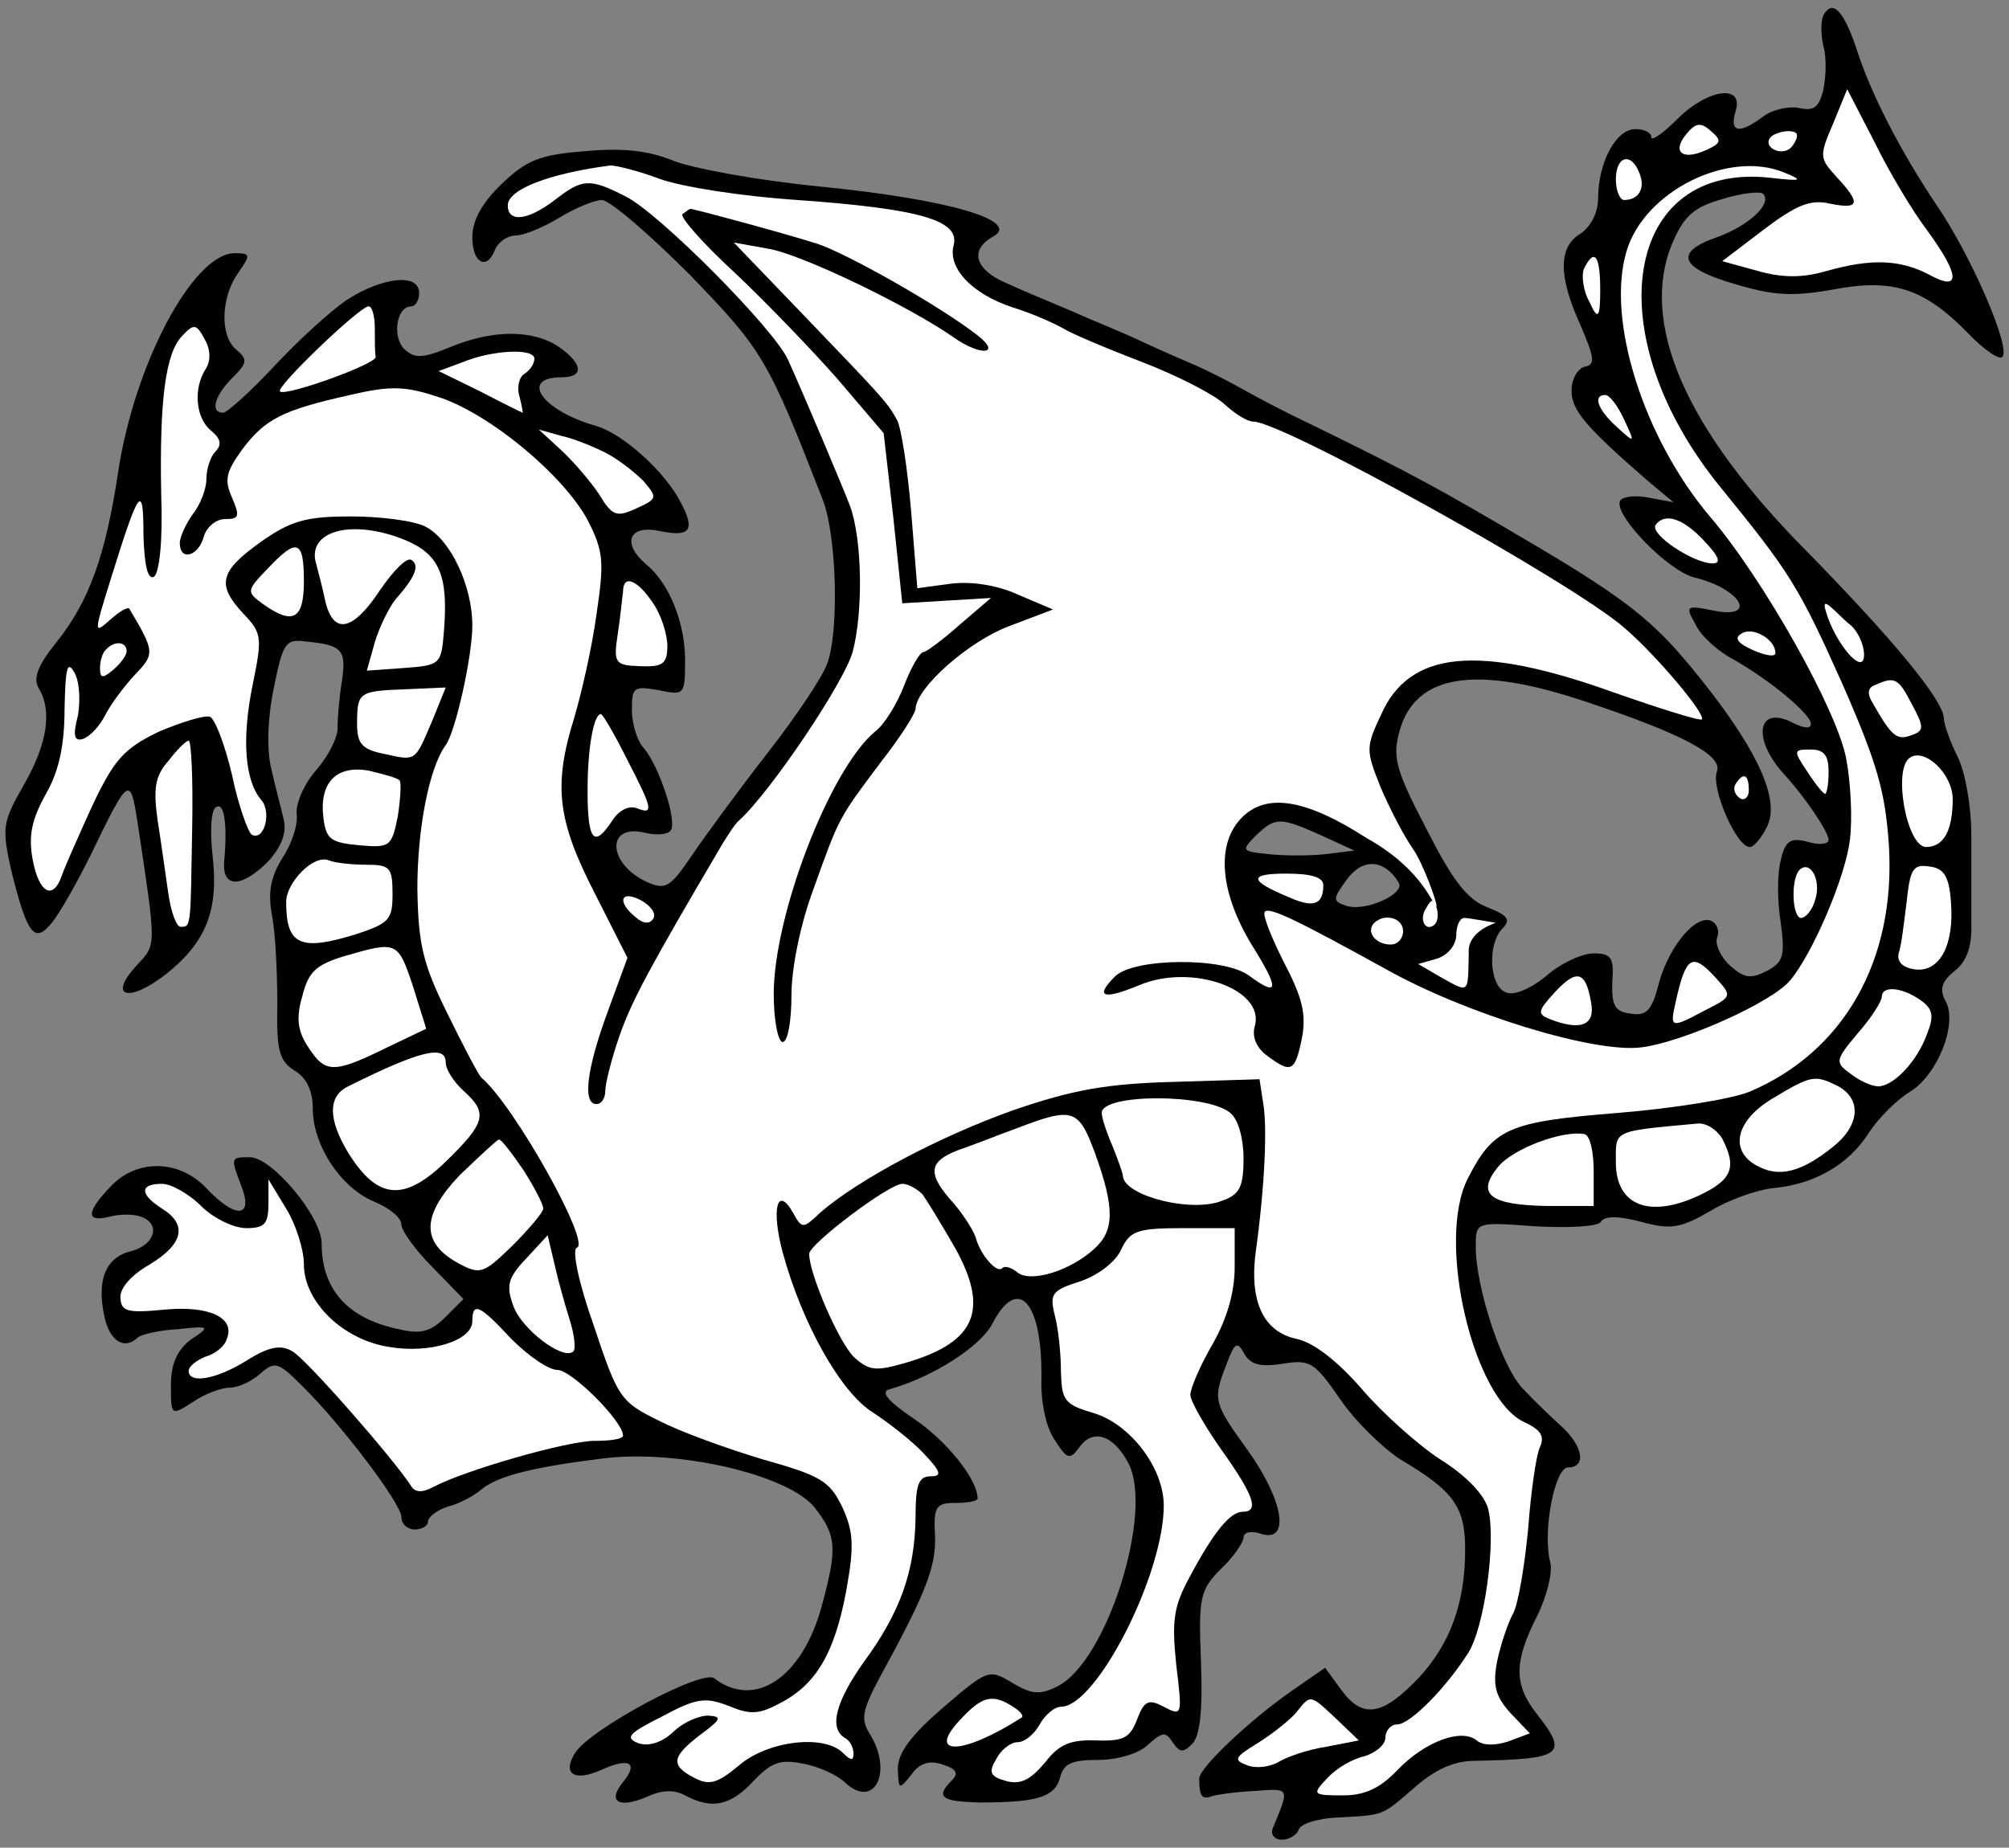
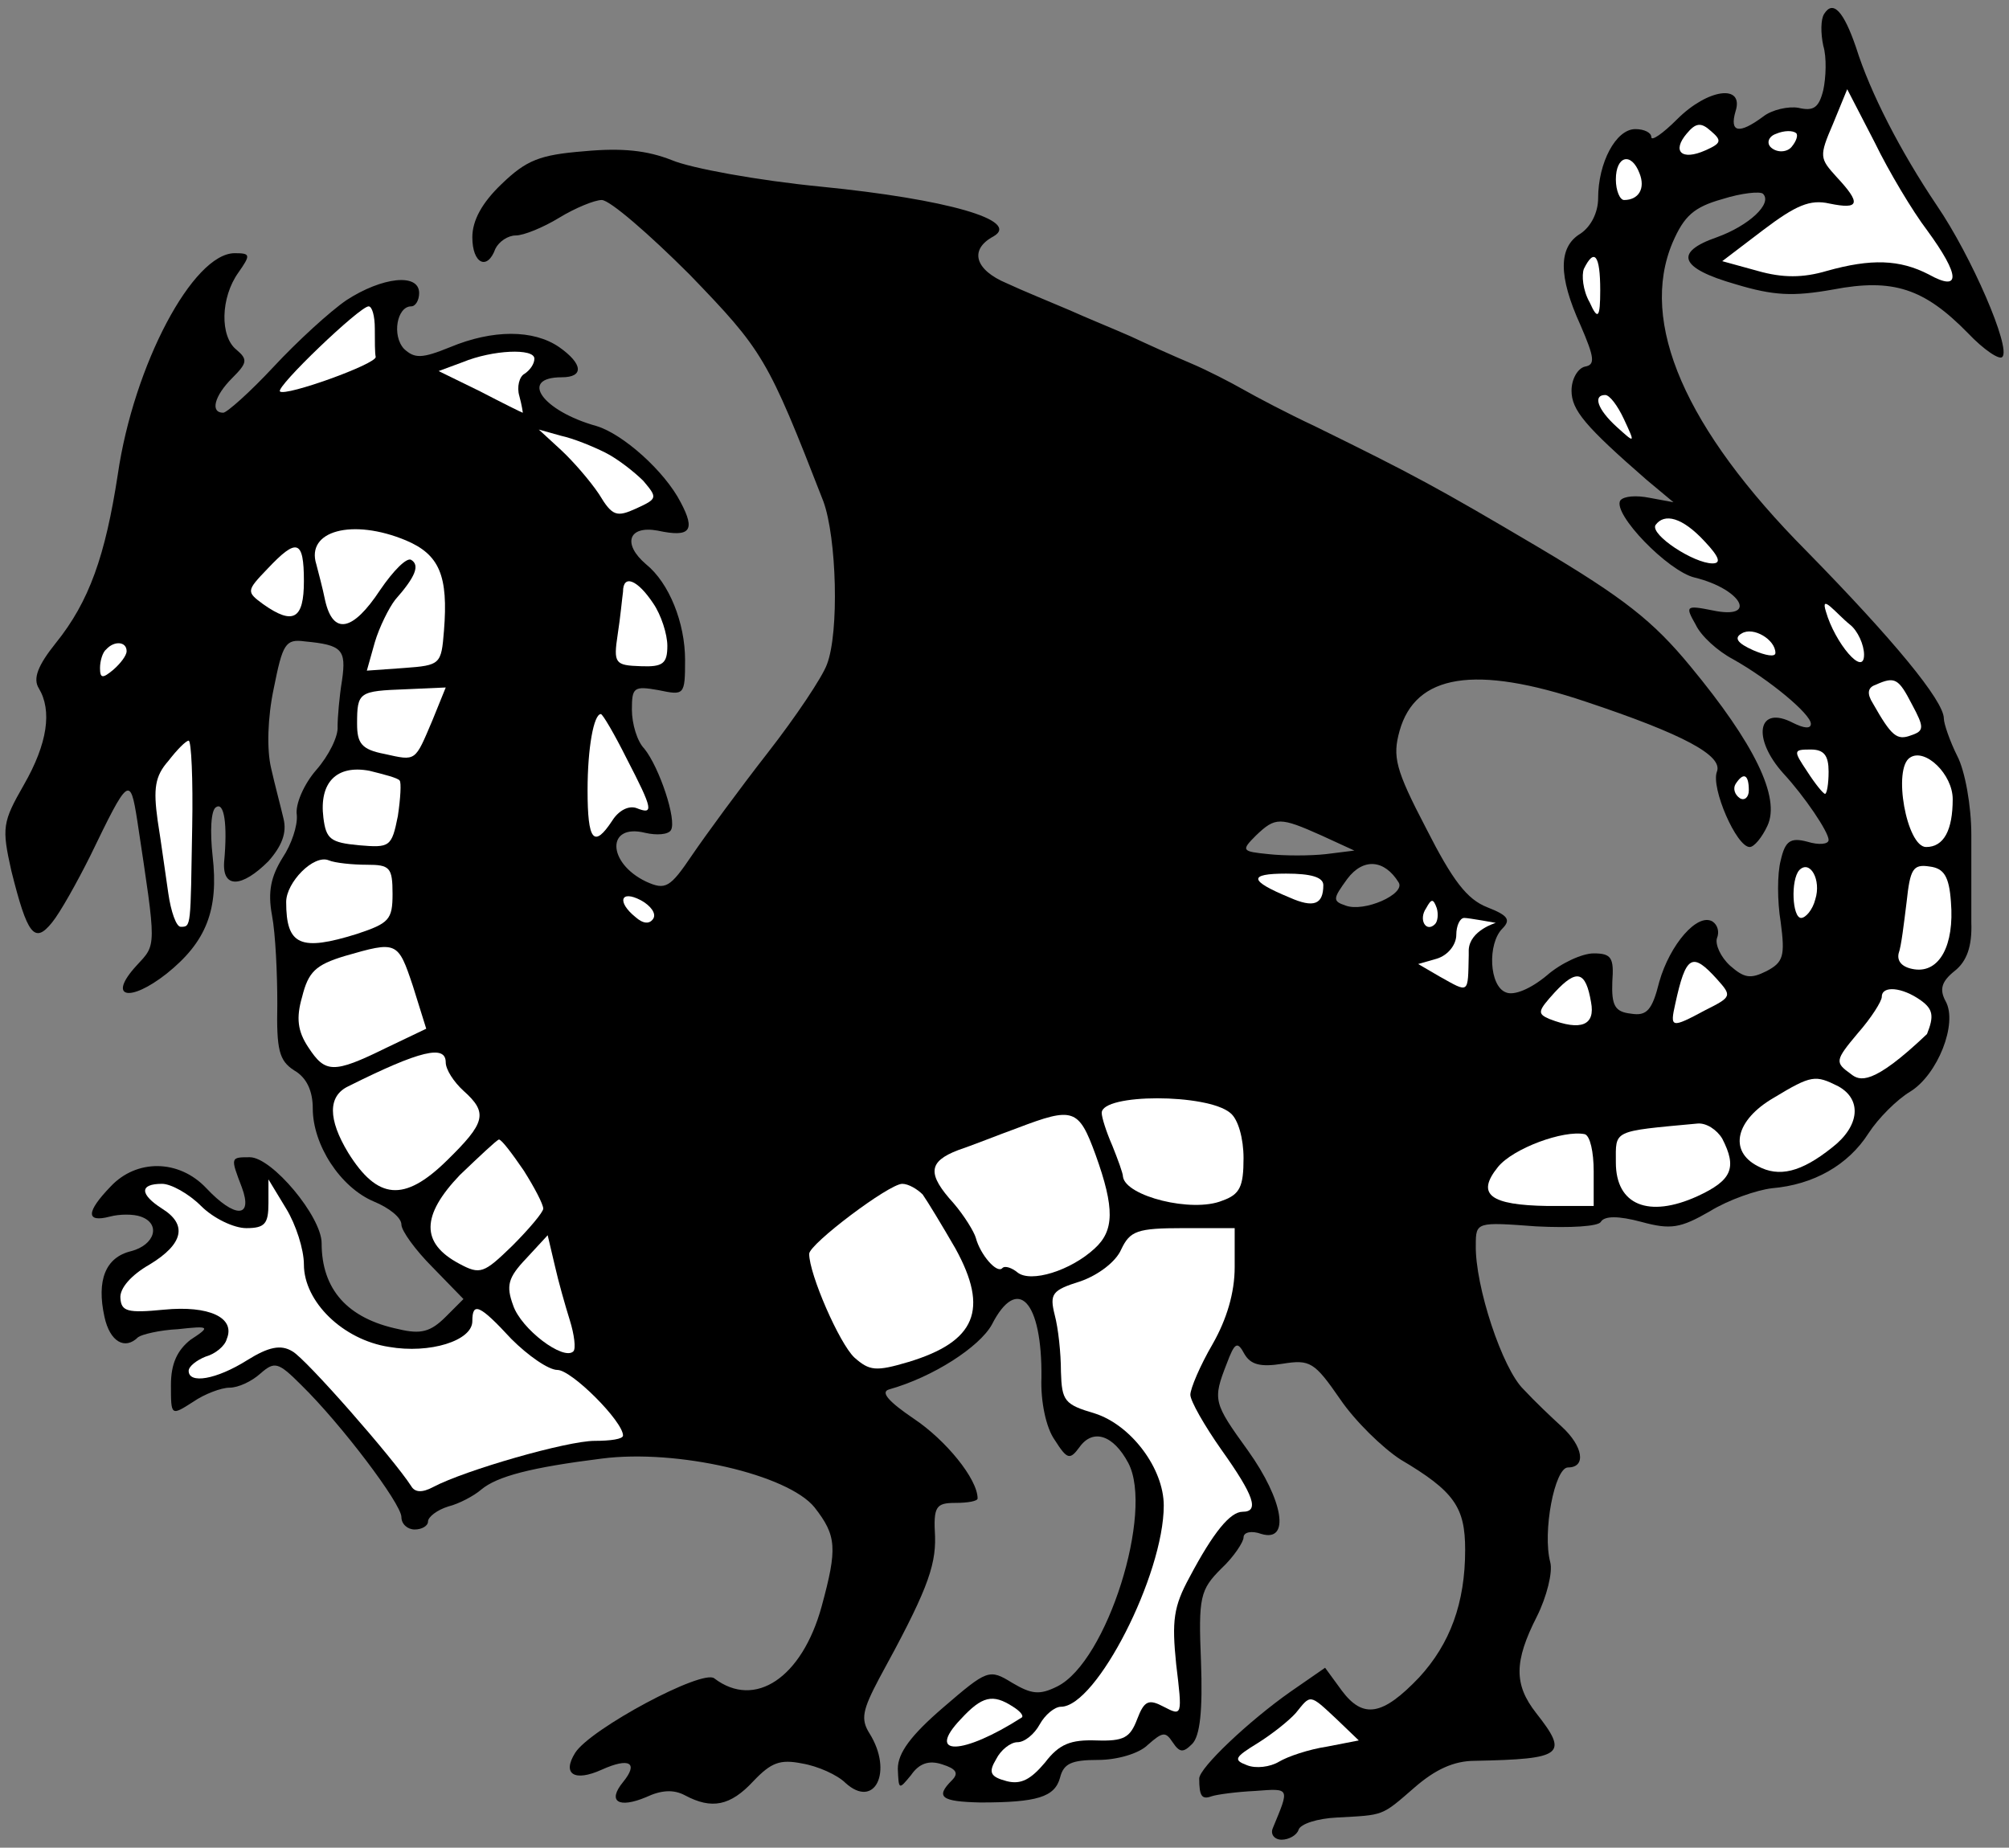
<svg xmlns="http://www.w3.org/2000/svg" version="1.1" viewBox="34.542 61.827 294.75 271.125" width="294.75" height="271.125">
  <rect x="34.542" y="61.827" width="294.75" height="271.125" fill="#808080" stroke="none" />
  <defs>
    <clipPath id="artboard_clip_path">
      <path d="M 34.542 61.827 L 329.292 61.827 L 329.292 332.952 L 34.542 332.952 Z" />
    </clipPath>
  </defs>
  <g id="Dragon_Passant_(3)" fill="none" stroke-opacity="1" stroke-dasharray="none" stroke="none" fill-opacity="1">
    <title>Dragon Passant (3)</title>
    <g id="Dragon_Passant_(3)_Layer_2" clip-path="url(#artboard_clip_path)">
      <title>Layer 2</title>
      <g id="Group_3">
        <g id="Graphic_55">
          <path d="M 302.175 63.864 C 301.655 64.644 301.655 66.725 302.045 68.546 C 302.565 70.237 302.435 73.228 302.045 75.049 C 301.395 77.65 300.614 78.17 298.403 77.65 C 296.973 77.39 294.502 77.91 293.201 78.95 C 289.69 81.551 288.259 81.291 289.169 78.17 C 290.47 74.138 285.138 74.789 280.586 79.34 C 278.505 81.421 276.814 82.592 276.814 81.942 C 276.814 81.291 275.774 80.771 274.473 80.771 C 271.612 80.771 269.011 85.713 269.011 90.915 C 269.011 92.996 267.97 95.077 266.41 96.118 C 263.158 98.069 263.158 102.36 266.41 109.513 C 268.49 114.326 268.62 115.366 267.06 115.626 C 266.019 115.886 265.109 117.447 265.109 119.138 C 265.109 121.999 267.06 124.34 276.164 132.273 L 280.065 135.525 L 276.554 134.874 C 274.603 134.484 272.782 134.614 272.262 135.265 C 271.092 137.215 279.285 145.669 283.187 146.579 C 290.08 148.27 292.551 152.822 285.788 151.391 C 281.886 150.611 281.756 150.741 283.317 153.472 C 284.097 155.163 286.568 157.374 288.779 158.545 C 294.111 161.536 300.224 166.608 300.224 168.039 C 300.224 168.819 299.184 168.689 297.623 167.909 C 292.421 165.177 291.51 170.12 296.192 175.322 C 299.314 178.703 302.825 183.905 302.825 185.076 C 302.825 185.726 301.395 185.856 299.704 185.336 C 297.233 184.686 296.452 185.206 295.802 188.067 C 295.282 190.018 295.282 194.05 295.802 197.171 C 296.452 202.113 296.192 203.024 293.721 204.324 C 291.38 205.495 290.47 205.365 288.389 203.544 C 286.958 202.243 286.178 200.423 286.438 199.512 C 286.828 198.602 286.568 197.561 285.788 197.041 C 283.577 195.741 279.545 200.423 277.985 205.885 C 276.944 210.047 276.164 210.957 273.823 210.567 C 271.482 210.307 270.962 209.396 271.092 205.885 C 271.352 202.373 270.962 201.723 268.36 201.723 C 266.67 201.723 263.548 203.154 261.467 204.975 C 259.126 206.925 256.655 207.966 255.485 207.446 C 253.014 206.535 252.754 200.292 254.965 198.082 C 256.265 196.781 255.745 196.131 252.754 194.96 C 249.762 193.79 247.681 191.059 243.78 183.385 C 239.228 174.671 238.838 172.851 239.878 169.079 C 242.219 160.756 250.933 159.325 267.19 164.787 C 281.626 169.599 287.349 172.721 286.438 175.062 C 285.528 177.403 289.299 186.116 291.25 186.116 C 291.901 186.116 293.071 184.686 293.851 182.995 C 295.802 178.833 291.901 170.9 282.536 159.585 C 277.074 152.952 272.782 149.571 260.297 142.157 C 245.34 133.314 241.959 131.493 227.393 124.34 C 223.491 122.519 218.809 120.048 216.988 119.008 C 215.167 117.967 211.656 116.146 209.185 115.106 C 206.714 114.065 202.682 112.245 200.471 111.204 C 198.13 110.164 193.968 108.473 191.367 107.302 C 188.636 106.132 184.474 104.441 182.263 103.401 C 177.581 101.45 176.671 98.459 180.313 96.508 C 184.344 94.167 173.42 91.046 155.082 89.225 C 145.718 88.314 135.833 86.494 133.102 85.323 C 129.461 83.892 125.819 83.502 120.227 84.022 C 113.724 84.543 111.773 85.323 108.131 88.835 C 105.27 91.566 103.84 94.167 103.84 96.638 C 103.84 100.54 106.051 101.58 107.221 98.329 C 107.741 97.288 109.042 96.378 110.212 96.378 C 111.383 96.378 114.244 95.207 116.585 93.777 C 118.926 92.346 121.787 91.176 122.828 91.176 C 123.998 91.176 129.721 96.118 135.703 102.1 C 146.498 113.285 147.148 114.326 155.342 135.395 C 157.293 140.727 157.683 154.643 155.862 159.325 C 155.212 161.146 151.31 166.998 147.148 172.33 C 142.986 177.663 138.044 184.426 136.094 187.287 C 132.842 192.099 132.192 192.489 129.331 191.189 C 123.608 188.457 123.478 182.605 129.201 184.036 C 130.891 184.426 132.582 184.296 132.972 183.645 C 133.883 182.215 131.281 174.411 129.07 171.68 C 128.03 170.64 127.25 168.039 127.25 165.958 C 127.25 162.706 127.51 162.446 131.151 163.096 C 134.923 163.877 135.053 163.877 135.053 158.675 C 135.053 153.212 132.712 147.36 129.331 144.629 C 125.819 141.637 126.729 138.906 131.021 139.686 C 135.833 140.727 136.614 139.686 134.403 135.525 C 132.062 130.973 125.949 125.51 122.047 124.34 C 114.114 122.129 110.603 117.187 116.975 117.187 C 120.227 117.187 120.097 115.236 116.585 112.765 C 112.813 110.164 106.831 110.164 100.588 112.765 C 96.426 114.456 95.386 114.456 93.825 113.025 C 92.005 111.074 92.785 106.782 94.866 106.782 C 95.516 106.782 96.036 105.872 96.036 104.831 C 96.036 101.84 90.574 102.49 85.372 105.872 C 82.901 107.563 78.089 111.985 74.707 115.626 C 71.196 119.398 67.814 122.389 67.294 122.389 C 65.343 122.389 65.993 119.918 68.594 117.317 C 70.805 115.106 70.935 114.586 69.245 113.155 C 66.774 111.204 66.904 105.482 69.505 101.84 C 71.326 99.239 71.326 98.979 68.985 98.979 C 62.872 98.979 54.158 115.366 51.817 131.493 C 49.996 143.328 47.655 150.091 42.713 156.204 C 40.112 159.455 39.332 161.406 40.242 162.836 C 42.193 166.088 41.543 170.9 38.031 177.012 C 34.91 182.475 34.78 183.255 36.211 189.628 C 38.552 198.992 39.592 200.423 42.193 197.171 C 43.364 195.741 45.835 191.319 47.785 187.417 C 53.378 175.842 53.638 175.582 54.678 182.215 C 57.54 201.203 57.54 200.292 54.548 203.544 C 50.257 208.226 53.508 209.006 58.97 204.714 C 64.823 200.032 66.644 195.35 65.733 187.417 C 65.343 183.905 65.473 180.654 66.253 180.264 C 67.424 179.484 67.944 182.735 67.424 188.327 C 67.164 192.229 70.025 192.099 73.927 188.197 C 75.878 185.986 76.658 184.036 76.138 181.955 C 75.748 180.264 74.837 176.882 74.317 174.541 C 73.667 171.81 73.797 167.128 74.707 162.836 C 76.008 156.334 76.398 155.553 79.259 155.943 C 84.721 156.464 85.372 157.114 84.721 161.666 C 84.331 164.007 84.071 167.128 84.071 168.429 C 84.201 169.859 82.771 172.721 80.95 174.802 C 79.129 176.882 77.828 179.874 78.089 181.434 C 78.219 182.995 77.308 185.726 76.008 187.677 C 74.317 190.408 73.797 192.619 74.447 196.131 C 74.967 198.862 75.227 204.714 75.227 209.136 C 75.097 215.899 75.487 217.46 77.698 218.891 C 79.519 219.931 80.43 221.882 80.43 224.483 C 80.43 229.815 84.461 236.058 89.403 238.139 C 91.614 239.049 93.435 240.48 93.435 241.52 C 93.435 242.431 95.516 245.292 97.987 247.763 L 102.539 252.445 L 99.938 255.046 C 97.727 257.257 96.296 257.647 93.045 256.867 C 85.502 255.306 81.73 251.014 81.73 244.251 C 81.73 240.35 74.447 231.636 71.196 231.636 C 68.334 231.636 68.334 231.636 70.025 236.058 C 71.716 240.61 68.985 240.61 64.823 236.188 C 60.791 231.896 54.548 231.896 50.777 235.928 C 47.135 239.699 47.135 241.26 50.647 240.35 C 52.077 239.96 54.158 239.96 55.199 240.35 C 58.19 241.39 57.28 244.512 53.768 245.422 C 49.996 246.332 48.696 249.714 49.866 255.046 C 50.647 258.688 52.858 259.988 54.809 258.037 C 55.329 257.647 57.93 256.997 60.661 256.867 C 65.343 256.347 65.473 256.477 62.482 258.428 C 60.531 259.988 59.621 261.939 59.621 265.06 C 59.621 269.612 59.621 269.612 62.872 267.531 C 64.563 266.361 67.034 265.451 68.204 265.451 C 69.505 265.451 71.456 264.54 72.756 263.37 C 74.837 261.549 75.357 261.679 78.739 265.06 C 84.591 270.783 93.435 282.488 93.435 284.439 C 93.435 285.479 94.346 286.26 95.386 286.26 C 96.426 286.26 97.337 285.739 97.337 285.089 C 97.337 284.439 98.637 283.398 100.328 282.878 C 101.889 282.488 104.1 281.317 105.14 280.407 C 107.481 278.456 112.423 277.156 122.828 275.855 C 133.883 274.424 150.14 278.196 154.041 283.008 C 157.293 287.17 157.423 288.991 155.082 297.574 C 152.22 307.979 145.327 312.661 139.345 308.109 C 137.654 306.678 121.137 315.522 118.926 319.034 C 116.975 322.155 118.796 323.325 122.828 321.505 C 126.86 319.684 128.29 320.464 125.949 323.325 C 123.608 326.187 125.299 327.227 129.331 325.536 C 131.542 324.496 133.362 324.366 135.053 325.276 C 138.955 327.357 141.686 326.837 145.067 323.195 C 147.668 320.464 148.969 319.944 152.22 320.594 C 154.561 320.984 157.423 322.285 158.593 323.455 C 162.885 327.357 165.616 321.765 162.105 316.172 C 160.804 314.091 161.064 312.791 163.535 308.109 C 170.298 295.754 171.859 291.852 171.729 287.3 C 171.469 282.878 171.859 282.358 174.72 282.358 C 176.541 282.358 177.971 282.098 177.971 281.708 C 177.971 278.846 173.29 273.124 168.607 270.002 C 164.966 267.531 163.665 266.101 164.966 265.711 C 171.469 263.89 178.232 259.468 180.052 256.217 C 183.824 248.803 187.466 252.705 187.336 264.02 C 187.205 267.401 187.986 271.303 189.286 273.124 C 191.107 275.985 191.497 276.115 192.928 274.164 C 194.879 271.433 197.87 272.344 200.081 276.505 C 203.853 283.658 196.96 305.638 189.677 309.279 C 187.075 310.58 185.905 310.45 183.044 308.759 C 179.662 306.678 179.402 306.808 172.899 312.401 C 168.217 316.432 166.266 319.034 166.266 321.375 C 166.397 324.496 166.397 324.496 168.217 322.285 C 169.388 320.594 170.818 320.074 172.769 320.724 C 174.85 321.375 175.24 322.025 174.2 323.065 C 171.729 325.536 172.639 326.187 178.362 326.317 C 186.685 326.317 189.286 325.536 190.067 322.675 C 190.587 320.594 191.757 320.074 195.659 320.074 C 198.39 320.074 201.642 319.164 202.942 317.863 C 205.153 315.912 205.543 315.912 206.584 317.473 C 207.624 319.034 208.144 319.034 209.445 317.733 C 210.616 316.563 211.006 312.791 210.746 305.638 C 210.355 296.144 210.616 295.103 213.737 291.982 C 215.558 290.291 216.988 288.08 216.988 287.43 C 216.988 286.65 218.159 286.39 219.589 286.91 C 223.881 288.21 222.841 281.968 217.639 274.685 C 212.566 267.661 212.436 267.271 214.517 261.939 C 215.688 258.818 216.078 258.558 217.118 260.508 C 218.029 262.069 219.459 262.459 222.711 261.939 C 226.743 261.289 227.393 261.679 231.164 267.141 C 233.375 270.393 237.407 274.294 240.008 275.985 C 247.942 280.667 249.502 283.008 249.502 289.251 C 249.502 297.054 247.291 303.037 242.739 307.979 C 237.407 313.571 234.546 314.091 231.424 309.93 L 228.953 306.548 L 223.881 310.06 C 217.769 314.352 210.486 321.245 210.486 322.805 C 210.486 325.406 210.876 325.927 212.306 325.406 C 213.087 325.146 215.948 324.756 218.679 324.626 C 223.881 324.236 223.751 324.106 221.28 330.088 C 220.89 330.999 221.54 331.779 222.581 331.779 C 223.621 331.779 224.792 331.129 225.052 330.348 C 225.312 329.438 227.913 328.658 230.644 328.528 C 237.667 328.137 237.147 328.398 242.089 324.106 C 245.08 321.505 247.812 320.204 250.933 320.204 C 263.938 319.944 264.719 319.294 259.907 313.181 C 256.655 309.019 256.655 305.638 260.037 299.005 C 261.467 296.144 262.378 292.502 261.988 291.072 C 260.817 286.65 262.638 277.156 264.589 277.156 C 267.32 277.156 266.8 274.034 263.678 271.173 C 262.248 269.872 259.647 267.401 258.086 265.711 C 254.965 262.719 250.933 250.494 251.063 244.512 C 251.063 241.13 251.193 241.13 259.907 241.78 C 264.979 242.04 269.011 241.78 269.401 241.13 C 269.921 240.22 272.002 240.22 275.383 241.13 C 279.675 242.301 281.106 242.04 285.398 239.569 C 288.129 237.879 292.291 236.448 294.502 236.188 C 300.614 235.668 305.686 232.806 308.678 228.124 C 310.108 225.914 312.84 223.182 314.79 222.012 C 318.822 219.541 321.813 211.998 319.993 208.746 C 319.082 207.055 319.342 205.885 321.293 204.324 C 323.114 202.894 323.894 200.683 323.764 197.171 C 323.764 194.31 323.764 188.587 323.764 184.296 C 323.764 180.134 322.854 174.932 321.683 172.721 C 320.643 170.64 319.733 168.039 319.733 167.258 C 319.733 164.657 312.319 155.683 299.574 142.678 C 281.756 124.73 274.993 109.123 279.935 97.418 C 281.626 93.517 283.057 92.216 287.219 91.046 C 290.08 90.135 292.811 89.875 293.201 90.265 C 294.632 91.696 291.12 94.947 286.438 96.638 C 280.065 98.849 280.976 101.19 289.169 103.531 C 294.762 105.222 297.623 105.352 303.476 104.311 C 312.319 102.62 316.871 104.181 323.244 110.684 C 325.585 113.155 327.926 114.716 328.316 114.195 C 329.617 112.895 323.764 99.369 318.692 91.956 C 313.36 84.022 308.938 75.439 306.857 68.806 C 305.036 63.474 303.476 61.783 302.175 63.864 Z M 228.433 184.426 L 233.245 186.637 L 229.083 187.157 C 226.743 187.417 222.971 187.417 220.63 187.157 C 216.728 186.767 216.598 186.637 218.809 184.426 C 221.67 181.695 222.321 181.695 228.433 184.426 Z M 239.748 191.319 L 239.748 191.319 C 240.789 193.009 234.676 195.741 231.945 194.7 C 229.994 194.05 230.124 193.66 232.205 190.798 C 234.546 187.677 237.667 187.937 239.748 191.319 Z" fill="black" />
        </g>
        <g id="Graphic_54">
          <path d="M 317.261 95.597 C 322.204 102.36 322.204 104.701 317.522 102.1 C 313.23 99.889 309.068 99.759 302.565 101.58 C 299.054 102.62 296.062 102.62 292.421 101.58 L 287.219 100.149 L 293.201 95.597 C 298.013 91.956 300.094 91.046 302.955 91.696 C 307.377 92.606 307.637 91.696 303.996 87.794 C 301.525 85.063 301.395 84.803 303.476 79.991 L 305.556 74.919 L 309.588 82.722 C 311.669 87.014 315.181 92.866 317.261 95.597 Z" fill="#FFFFFF" />
        </g>
        <g id="Graphic_53">
          <path d="M 284.747 83.892 C 281.236 85.453 279.805 84.022 282.016 81.421 C 283.317 79.861 284.097 79.731 285.528 81.031 C 287.219 82.462 287.088 82.852 284.747 83.892 Z" fill="#FFFFFF" />
        </g>
        <g id="Graphic_52">
          <path d="M 297.386 83.394 C 296.745 84.157 295.34 84.28 294.424 83.511 C 293.66 82.871 293.996 81.851 295.095 81.471 C 296.322 80.939 297.598 80.969 298.056 81.354 C 298.362 81.61 298.155 82.477 297.386 83.394 Z" fill="#FFFFFF" />
        </g>
        <g id="Graphic_51">
-           <path d="M 131.281 88.054 C 134.403 89.225 143.507 90.655 151.57 91.176 C 169.648 92.476 175.37 94.167 174.46 97.808 C 173.55 101.19 177.191 104.961 183.044 106.912 C 185.645 107.693 188.896 109.123 190.327 109.904 C 191.757 110.814 197.09 113.025 202.162 114.976 C 207.234 116.927 212.566 119.658 214.127 121.088 C 215.688 122.519 217.509 123.69 218.419 123.69 C 222.711 123.69 265.369 147.36 272.912 153.993 C 277.854 158.284 284.877 166.738 284.227 167.388 C 283.967 167.648 278.115 165.828 271.092 163.357 C 251.453 156.334 241.309 157.244 237.147 166.738 C 234.936 171.42 234.936 171.94 237.017 177.143 C 238.317 180.264 240.398 184.296 241.829 186.377 C 243.26 188.327 245.653 194.864 245.263 194.864 C 244.873 194.864 243.312 189.411 235.066 184.816 C 225.962 178.963 220.11 178.053 216.468 182.085 C 212.957 185.986 213.607 192.879 218.159 200.423 C 222.321 207.055 222.191 208.226 217.769 204.975 C 214.127 202.243 200.861 202.373 198.13 205.105 C 195.139 208.096 196.309 208.616 201.642 206.405 C 209.315 203.154 219.98 206.925 218.679 212.258 C 218.159 213.818 218.809 215.509 220.37 216.68 C 224.011 219.411 224.532 219.151 225.572 214.078 C 226.222 210.567 225.572 208.096 222.841 202.894 C 221.02 199.252 219.719 196.001 220.11 195.611 C 220.76 194.83 225.182 197.041 237.927 204.064 C 249.502 210.567 268.49 216.419 275.383 215.509 C 281.496 214.729 294.632 208.876 297.233 205.625 C 300.484 201.723 305.296 190.538 305.947 185.076 C 306.337 182.085 306.077 176.752 305.426 173.241 C 304.126 166.088 293.201 146.709 285.398 137.606 C 275.644 126.031 270.181 108.733 273.172 98.719 C 275.774 89.875 288.129 83.762 296.322 87.144 C 299.184 88.314 298.924 88.444 294.372 87.924 C 272.782 85.453 268.62 110.814 286.958 133.314 C 297.103 145.799 298.403 147.75 304.906 162.316 C 309.978 173.891 311.149 178.053 311.669 185.856 C 312.709 202.764 305.036 216.159 291.25 222.012 C 288.779 223.052 280.065 224.483 271.872 225.133 C 255.875 226.434 253.664 227.344 249.892 234.757 C 245.21 243.861 250.673 267.141 258.216 270.523 C 260.687 271.693 261.207 272.604 260.427 274.294 C 259.907 275.465 259.126 280.927 258.736 286.26 C 258.216 291.592 257.306 297.184 256.525 298.615 C 255.745 300.045 254.705 303.167 254.184 305.638 C 253.534 309.149 253.924 310.71 256.135 313.181 L 258.996 316.172 L 255.875 317.343 C 253.924 317.993 252.103 317.993 251.193 317.213 C 248.982 315.392 243.65 317.343 239.618 321.505 C 237.017 324.236 234.806 325.276 231.555 325.276 C 227.133 325.276 227.003 325.146 229.214 322.805 C 230.514 321.375 232.855 319.944 234.676 319.554 C 236.367 319.034 237.797 317.863 237.797 316.823 C 237.797 315.782 238.578 314.872 239.488 314.872 C 241.439 314.872 246.641 309.539 249.892 304.467 C 252.363 300.696 254.054 287.95 252.884 283.268 C 252.363 281.187 249.632 278.326 245.861 275.985 C 242.479 273.774 237.277 269.092 234.286 265.581 C 230.774 261.549 227.263 258.818 224.792 258.297 C 219.85 257.257 217.769 252.705 218.809 245.292 C 220.11 235.798 220.5 227.084 219.85 223.573 L 219.329 220.191 L 206.714 220.581 C 196.83 220.841 191.887 221.752 183.174 224.743 C 172.249 228.645 160.544 234.887 154.952 239.699 C 152.35 242.171 152.22 242.171 150.92 239.829 C 148.579 235.668 147.668 239.179 149.359 245.552 C 152.22 256.087 157.943 266.231 162.625 269.092 C 164.966 270.653 168.347 273.254 170.038 275.075 C 172.639 277.806 172.769 278.456 171.079 278.456 C 169.258 278.456 168.868 279.757 168.868 284.569 C 168.738 292.372 166.657 298.355 161.324 305.638 C 157.163 311.49 156.122 315.392 158.463 316.823 C 159.243 317.213 159.764 318.253 159.764 319.164 C 159.764 320.204 159.374 320.204 158.203 319.034 C 155.472 316.302 147.278 317.213 142.986 320.854 C 139.735 323.586 138.565 323.846 136.354 322.675 C 132.842 320.854 133.102 319.554 137.394 316.302 C 140.385 314.091 140.515 313.701 138.435 313.571 C 137.004 313.571 134.663 314.612 133.232 316.042 C 131.542 317.603 129.591 318.123 128.16 317.603 C 126.209 316.823 126.729 316.172 131.672 313.701 C 136.744 310.97 138.044 310.84 141.426 312.141 C 144.547 313.441 145.848 313.441 148.969 311.75 C 154.301 309.019 157.032 304.337 158.723 295.103 C 159.894 288.601 159.764 286.52 158.073 282.878 C 156.252 279.106 154.822 278.326 146.498 275.985 C 141.296 274.424 134.403 271.953 131.151 270.263 C 125.559 267.531 125.169 266.881 121.657 256.347 C 119.446 250.104 118.406 245.162 119.186 244.902 C 121.267 244.251 109.952 223.963 105.14 219.931 C 104.75 219.541 102.539 215.379 100.198 210.567 C 96.556 203.284 95.906 200.292 95.776 192.229 C 95.776 183.515 97.467 174.541 99.938 171.16 C 101.369 169.209 103.84 158.154 103.84 153.602 C 103.84 147.88 100.718 141.117 97.077 139.166 C 95.516 138.256 90.444 137.606 86.022 137.606 C 79.389 137.606 77.178 138.256 72.756 141.377 C 66.774 145.669 66.253 147.62 70.285 151.912 C 73.016 154.773 73.016 155.423 71.586 162.446 C 70.025 170.12 70.415 176.362 72.886 179.223 C 74.447 181.044 73.276 185.336 71.456 184.296 C 70.935 183.905 69.505 180.004 68.594 175.582 C 67.554 171.16 66.123 167.388 65.343 166.998 C 64.563 166.738 61.181 167.779 57.8 169.209 C 52.728 171.68 51.297 173.241 48.046 180.134 C 46.095 184.426 44.014 189.108 43.624 190.278 C 42.323 194.05 40.242 192.879 39.332 187.937 C 38.682 184.426 39.202 182.085 41.283 178.313 C 43.234 174.932 44.014 171.03 44.014 165.828 C 44.144 159.845 44.404 158.675 45.444 160.495 C 46.225 161.796 46.355 164.657 45.965 166.868 C 45.184 169.859 45.444 170.64 46.745 170.25 C 47.785 169.859 49.216 168.299 49.996 166.738 C 50.777 165.177 52.728 162.576 54.288 160.886 C 57.28 157.764 57.28 157.504 53.508 151.131 C 53.248 150.871 52.077 151.522 50.647 152.822 C 48.306 154.903 48.306 154.773 50.777 146.839 C 54.939 133.444 55.589 132.533 55.589 140.337 C 55.719 144.889 56.239 146.97 57.15 146.449 C 57.93 145.799 58.45 141.247 58.19 134.224 C 57.93 120.438 58.84 113.545 61.311 111.074 C 63.002 109.253 63.392 109.383 64.563 111.594 C 65.473 113.155 65.473 114.846 64.693 116.016 C 62.872 118.877 63.262 123.169 65.473 124.99 C 66.904 126.161 67.164 127.071 66.123 128.111 C 65.473 128.762 64.823 130.583 64.823 132.143 C 64.823 133.574 63.912 135.915 62.872 137.215 C 61.832 138.646 60.921 140.597 60.921 141.507 C 60.921 144.238 63.652 143.458 64.433 140.597 C 64.823 139.166 66.253 137.996 67.554 137.996 C 69.635 137.996 69.765 137.606 68.594 134.874 C 67.424 132.273 67.684 131.103 70.025 127.851 C 73.407 123.299 76.008 121.999 85.892 119.788 C 92.005 118.357 94.085 118.487 99.158 120.178 C 106.701 122.779 117.235 131.623 120.747 138.126 C 123.088 142.678 123.218 144.238 122.047 152.042 C 121.397 156.854 119.837 163.617 118.796 167.128 C 115.675 177.143 116.325 182.215 121.787 192.879 L 126.599 202.373 L 123.738 210.177 C 120.617 218.63 119.967 223.833 122.047 223.833 C 122.828 223.833 123.348 222.922 123.348 221.882 C 123.348 220.841 124.258 217.2 125.429 213.818 C 127.25 208.616 129.851 203.804 140.645 185.466 C 141.556 184.036 142.466 182.605 142.986 182.215 C 147.668 177.923 158.333 162.056 159.634 157.504 C 161.194 151.652 161.064 140.987 159.243 136.045 C 158.203 133.314 152.611 120.048 150.14 114.586 C 148.059 110.034 131.281 93.126 126.339 90.655 C 121.007 87.924 119.967 88.054 115.935 91.176 C 112.033 94.167 109.042 94.557 109.042 91.956 C 109.042 89.615 115.154 87.274 124.128 86.103 C 124.909 86.103 128.16 86.884 131.281 88.054 Z" fill="#FFFFFF" />
-         </g>
+           </g>
        <g id="Graphic_50">
          <path d="M 275.082 87.253 C 275.987 89.516 274.931 91.176 272.819 91.176 C 272.215 91.176 271.612 89.818 271.612 88.158 C 271.612 84.688 273.875 84.084 275.082 87.253 Z" fill="#FFFFFF" />
        </g>
        <g id="Graphic_49">
          <path d="M 269.319 104.416 C 269.319 108.448 268.976 108.895 267.777 106.208 C 266.749 104.416 266.577 102.176 266.92 101.28 C 268.462 98.144 269.319 99.264 269.319 104.416 Z" fill="#FFFFFF" />
        </g>
        <g id="Graphic_48">
          <path d="M 89.533 110.034 C 89.533 111.854 89.533 113.675 89.664 114.195 C 89.794 115.236 76.398 120.048 75.617 119.268 C 74.967 118.617 87.323 106.782 88.623 106.782 C 89.143 106.782 89.533 108.213 89.533 110.034 Z" fill="#FFFFFF" />
        </g>
        <g id="Graphic_47">
          <path d="M 112.944 114.456 C 112.944 115.236 112.293 116.146 111.513 116.667 C 110.733 117.057 110.342 118.617 110.733 119.918 C 111.123 121.349 111.253 122.389 111.253 122.389 C 111.123 122.389 108.262 120.958 105.01 119.268 L 98.897 116.276 L 102.409 114.976 C 106.831 113.155 112.944 112.895 112.944 114.456 Z" fill="#FFFFFF" />
        </g>
        <g id="Graphic_46">
          <path d="M 272.782 123.299 C 274.473 126.941 274.473 126.941 271.742 124.47 C 268.881 121.869 268.23 119.788 270.051 119.788 C 270.701 119.788 271.872 121.349 272.782 123.299 Z" fill="#FFFFFF" />
        </g>
        <g id="Graphic_45">
          <path d="M 123.348 128.242 C 125.169 129.152 127.64 131.103 128.94 132.403 C 131.021 134.874 131.021 135.004 127.9 136.435 C 125.039 137.736 124.388 137.606 122.438 134.354 C 121.137 132.403 118.666 129.542 116.845 127.851 L 113.594 124.86 L 116.845 125.77 C 118.666 126.161 121.527 127.331 123.348 128.242 Z" fill="#FFFFFF" />
        </g>
        <g id="Graphic_44">
          <path d="M 284.617 141.247 C 286.828 143.588 287.088 144.499 285.788 144.499 C 283.057 144.499 276.643 140.311 277.424 138.881 C 278.724 137.06 281.366 137.736 284.617 141.247 Z" fill="#FFFFFF" />
        </g>
        <g id="Graphic_43">
          <path d="M 94.085 141.117 C 99.028 143.198 100.328 146.319 99.678 154.383 C 99.288 159.325 99.158 159.455 93.825 159.845 L 88.363 160.235 L 89.533 156.073 C 90.184 153.863 91.614 151.001 92.525 149.831 C 95.516 146.449 96.166 144.759 94.866 143.978 C 94.215 143.588 92.265 145.539 90.314 148.4 C 86.282 154.513 83.421 155.033 82.25 149.961 C 81.86 148.01 81.21 145.669 80.95 144.629 C 79.389 139.686 86.282 137.866 94.085 141.117 Z" fill="#FFFFFF" />
        </g>
        <g id="Graphic_42">
          <path d="M 79.129 147.1 C 79.129 152.692 77.568 153.602 73.146 150.481 C 70.675 148.66 70.675 148.53 73.797 145.279 C 78.089 140.727 79.129 140.987 79.129 147.1 Z" fill="#FFFFFF" />
        </g>
        <g id="Graphic_41">
          <path d="M 130.371 150.351 C 131.542 152.042 132.452 154.903 132.452 156.594 C 132.452 159.195 131.802 159.715 128.55 159.585 C 124.779 159.455 124.519 159.195 125.169 154.903 C 125.559 152.432 125.819 149.571 125.949 148.66 C 125.949 146.059 128.03 146.839 130.371 150.351 Z" fill="#FFFFFF" />
        </g>
        <g id="Graphic_40">
          <path d="M 308.027 157.894 C 308.027 161.276 303.738 156.138 302.438 151.586 C 301.527 148.725 303.996 151.912 305.947 153.472 C 307.117 154.383 308.027 156.464 308.027 157.894 Z" fill="#FFFFFF" />
        </g>
        <g id="Graphic_39">
          <path d="M 295.022 157.634 C 295.022 158.284 293.591 158.024 291.77 157.244 C 289.429 156.204 288.909 155.423 290.08 154.773 C 291.77 153.732 295.022 155.683 295.022 157.634 Z" fill="#FFFFFF" />
        </g>
        <g id="Graphic_38">
          <path d="M 53.118 157.374 C 53.118 158.024 52.207 159.195 51.167 160.105 C 49.606 161.406 49.216 161.406 49.216 159.845 C 49.216 158.805 49.606 157.504 50.127 157.114 C 51.297 155.813 53.118 155.943 53.118 157.374 Z" fill="#FFFFFF" />
        </g>
        <g id="Graphic_37">
          <path d="M 315.05 165.177 C 316.871 168.559 316.871 169.079 314.92 169.729 C 312.84 170.51 312.059 169.859 309.328 165.047 C 308.418 163.617 308.548 162.706 309.718 162.316 C 312.579 161.016 313.1 161.406 315.05 165.177 Z" fill="#FFFFFF" />
        </g>
        <g id="Graphic_36">
          <path d="M 97.987 167.518 C 95.386 173.631 95.646 173.501 90.964 172.461 C 87.583 171.81 86.932 170.9 86.932 168.039 C 86.932 163.357 87.192 163.227 94.085 162.966 L 99.938 162.706 L 97.987 167.518 Z" fill="#FFFFFF" />
        </g>
        <g id="Graphic_35">
          <path d="M 126.469 173.111 C 130.371 180.654 130.501 181.434 127.9 180.394 C 126.729 180.004 125.299 180.784 124.388 182.215 C 121.657 186.377 120.747 185.206 120.747 177.793 C 120.747 171.55 121.657 166.608 122.698 166.608 C 122.958 166.608 124.649 169.469 126.469 173.111 Z" fill="#FFFFFF" />
        </g>
        <g id="Graphic_34">
          <path d="M 62.742 183.125 C 62.482 197.952 62.612 197.821 61.051 197.821 C 60.401 197.821 59.621 195.611 59.23 192.879 C 58.84 190.278 58.19 185.466 57.67 182.215 C 57.019 177.533 57.28 175.712 59.23 173.501 C 60.531 171.81 61.832 170.51 62.222 170.51 C 62.612 170.51 62.872 176.232 62.742 183.125 Z" fill="#FFFFFF" />
        </g>
        <g id="Graphic_33">
          <path d="M 302.825 175.062 C 302.825 176.882 302.565 178.313 302.305 178.313 C 302.045 178.313 300.874 176.882 299.704 175.062 C 297.623 171.94 297.623 171.81 300.224 171.81 C 302.175 171.81 302.825 172.721 302.825 175.062 Z" fill="#FFFFFF" />
        </g>
        <g id="Graphic_32">
          <path d="M 321.033 179.093 C 321.033 183.645 319.733 186.116 317.131 186.116 C 314.27 186.116 312.189 174.541 314.79 172.981 C 317.001 171.55 321.033 175.452 321.033 179.093 Z" fill="#FFFFFF" />
        </g>
        <g id="Graphic_31">
          <path d="M 93.175 176.362 C 93.435 176.622 93.305 178.963 92.915 181.564 C 92.005 186.116 91.744 186.246 87.192 185.856 C 83.031 185.466 82.38 184.946 81.99 181.825 C 81.34 176.622 83.941 174.021 88.753 174.932 C 90.834 175.452 92.915 175.972 93.175 176.362 Z" fill="#FFFFFF" />
        </g>
        <g id="Graphic_30">
          <path d="M 291.12 177.793 C 291.12 178.833 290.47 179.353 289.82 178.963 C 289.039 178.443 288.779 177.533 289.169 176.882 C 290.34 175.062 291.12 175.452 291.12 177.793 Z" fill="#FFFFFF" />
        </g>
        <g id="Graphic_29">
          <path d="M 88.363 188.718 C 91.744 188.718 92.135 189.108 92.135 193.009 C 92.135 196.781 91.614 197.301 86.932 198.862 C 78.609 201.463 76.528 200.553 76.528 194.18 C 76.528 191.319 80.56 187.157 82.771 188.067 C 83.681 188.457 86.282 188.718 88.363 188.718 Z" fill="#FFFFFF" />
        </g>
        <g id="Graphic_28">
          <path d="M 300.874 193.79 C 300.484 195.35 299.444 196.521 298.793 196.521 C 297.493 196.521 297.233 190.928 298.533 189.498 C 300.094 187.937 301.785 190.928 300.874 193.79 Z" fill="#FFFFFF" />
        </g>
        <g id="Graphic_27">
          <path d="M 320.773 194.18 C 321.293 200.553 319.082 204.584 315.441 204.064 C 313.62 203.804 312.84 202.894 313.1 201.723 C 313.49 200.683 313.88 197.301 314.27 194.18 C 314.79 189.368 315.181 188.587 317.652 188.978 C 319.733 189.238 320.513 190.408 320.773 194.18 Z" fill="#FFFFFF" />
        </g>
        <g id="Graphic_26">
          <path d="M 228.693 191.709 C 228.693 194.57 227.263 195.09 223.751 193.53 C 217.769 191.059 217.639 190.018 223.231 190.018 C 226.873 190.018 228.693 190.538 228.693 191.709 Z" fill="#FFFFFF" />
        </g>
        <g id="Graphic_25">
          <path d="M 130.371 196.651 C 129.851 197.431 128.94 197.431 127.77 196.391 C 125.039 194.18 125.559 192.359 128.55 193.92 C 129.981 194.7 130.891 195.871 130.371 196.651 Z" fill="#FFFFFF" />
        </g>
        <g id="Graphic_24">
          <path d="M 245.08 197.431 C 243.78 198.732 242.609 196.781 243.78 195.09 C 244.56 193.66 244.82 193.66 245.34 195.09 C 245.601 196.001 245.471 197.041 245.08 197.431 Z" fill="#FFFFFF" />
        </g>
        <g id="Graphic_23">
-           <path d="M 240.398 198.472 C 240.398 199.512 239.618 200.423 238.578 200.423 C 236.367 200.423 234.936 198.602 236.107 197.301 C 237.667 195.741 240.398 196.521 240.398 198.472 Z" fill="#FFFFFF" />
-         </g>
+           </g>
        <g id="Graphic_22">
          <path d="M 250.027 202.011 C 249.897 207.733 250.153 207.576 245.731 205.105 L 242.609 203.284 L 245.34 202.503 C 247.031 201.983 248.202 200.423 248.202 198.992 C 248.202 197.691 248.722 196.521 249.372 196.521 C 250.023 196.521 253.998 197.246 253.998 197.246 C 253.998 197.246 250.158 198.355 250.027 201.217 Z" fill="#FFFFFF" />
        </g>
        <g id="Graphic_21">
          <path d="M 95.126 206.535 L 97.077 212.778 L 91.094 215.639 C 83.421 219.411 82.25 219.281 79.779 215.509 C 78.219 213.168 77.958 211.217 78.869 208.096 C 79.779 204.454 80.82 203.414 85.112 202.113 C 92.785 199.902 92.915 199.902 95.126 206.535 Z" fill="#FFFFFF" />
        </g>
        <g id="Graphic_20">
          <path d="M 286.438 205.495 C 288.649 207.966 288.649 208.096 284.747 210.047 C 279.675 212.778 279.545 212.648 280.326 209.136 C 281.886 201.983 282.797 201.463 286.438 205.495 Z" fill="#FFFFFF" />
        </g>
        <g id="Graphic_19">
          <path d="M 267.97 208.876 C 268.62 212.258 266.54 213.168 261.858 211.347 C 260.037 210.567 260.167 210.177 262.638 207.446 C 265.889 203.934 267.19 204.324 267.97 208.876 Z" fill="#FFFFFF" />
        </g>
        <g id="Graphic_18">
-           <path d="M 316.351 208.616 C 318.172 209.917 318.302 210.957 317.261 213.558 C 315.831 217.59 312.319 221.232 310.108 221.232 C 309.198 221.232 307.377 220.451 306.077 219.411 C 303.736 217.72 303.736 217.46 307.117 213.428 C 309.068 211.217 310.629 208.746 310.629 208.096 C 310.629 206.405 313.62 206.665 316.351 208.616 Z" fill="#FFFFFF" />
+           <path d="M 316.351 208.616 C 318.172 209.917 318.302 210.957 317.261 213.558 C 309.198 221.232 307.377 220.451 306.077 219.411 C 303.736 217.72 303.736 217.46 307.117 213.428 C 309.068 211.217 310.629 208.746 310.629 208.096 C 310.629 206.405 313.62 206.665 316.351 208.616 Z" fill="#FFFFFF" />
        </g>
        <g id="Graphic_17">
          <path d="M 99.938 217.72 C 99.938 218.76 101.108 220.581 102.539 221.882 C 106.181 225.133 105.79 226.564 100.068 232.156 C 93.825 238.269 89.924 237.879 85.632 230.986 C 82.641 226.044 82.641 222.662 85.632 221.232 C 96.296 215.899 99.938 215.119 99.938 217.72 Z" fill="#FFFFFF" />
        </g>
        <g id="Graphic_16">
          <path d="M 304.256 221.232 C 307.767 223.182 307.377 227.084 303.345 230.205 C 298.793 233.847 295.542 234.627 292.421 232.937 C 288.129 230.726 289.169 226.174 294.762 222.922 C 300.354 219.541 300.874 219.541 304.256 221.232 Z" fill="#FFFFFF" />
        </g>
        <g id="Graphic_15">
          <path d="M 215.037 225.133 C 216.208 226.044 216.988 228.905 216.988 231.766 C 216.988 235.928 216.468 237.098 213.867 238.009 C 209.445 239.829 199.691 237.358 199.301 234.497 C 199.301 233.977 198.52 231.896 197.74 229.945 C 196.83 227.864 196.179 225.783 196.179 225.133 C 196.179 222.272 211.656 222.272 215.037 225.133 Z" fill="#FFFFFF" />
        </g>
        <g id="Graphic_14">
          <path d="M 195.269 231.246 C 198.13 239.179 198 242.431 195.139 245.032 C 191.627 248.283 185.775 250.104 183.824 248.543 C 183.044 247.893 182.003 247.503 181.613 247.893 C 180.833 248.803 178.362 245.942 177.711 243.471 C 177.451 242.561 176.021 240.22 174.46 238.399 C 170.558 234.107 170.688 232.286 175.11 230.596 C 177.061 229.945 180.963 228.385 183.824 227.344 C 192.018 224.223 192.798 224.483 195.269 231.246 Z" fill="#FFFFFF" />
        </g>
        <g id="Graphic_13">
          <path d="M 287.219 228.905 C 289.429 233.197 288.649 235.017 283.577 237.358 C 276.424 240.61 271.612 238.659 271.612 232.416 C 271.612 227.604 270.962 227.864 283.577 226.694 C 284.877 226.564 286.438 227.604 287.219 228.905 Z" fill="#FFFFFF" />
        </g>
        <g id="Graphic_12">
          <path d="M 268.36 233.717 L 268.36 238.789 L 261.598 238.789 C 253.144 238.659 251.063 237.098 254.314 233.067 C 256.525 230.335 263.938 227.604 267.06 228.255 C 267.84 228.515 268.36 230.856 268.36 233.717 Z" fill="#FFFFFF" />
        </g>
        <g id="Graphic_11">
          <path d="M 111.383 233.587 C 112.944 236.058 114.244 238.529 114.244 239.179 C 114.244 239.699 112.163 242.171 109.692 244.642 C 105.53 248.673 105.01 248.933 101.889 247.243 C 96.296 244.251 96.296 240.22 102.019 234.237 C 104.88 231.506 107.351 229.165 107.741 229.035 C 108.131 229.035 109.692 231.116 111.383 233.587 Z" fill="#FFFFFF" />
        </g>
        <g id="Graphic_10">
          <path d="M 64.042 238.789 C 65.863 240.61 68.855 242.04 70.675 242.04 C 73.407 242.04 73.927 241.39 73.927 238.399 L 73.927 234.887 L 76.528 239.179 C 77.958 241.52 79.129 245.162 79.129 247.373 C 79.129 252.835 84.851 258.428 91.614 259.468 C 97.597 260.508 103.84 258.558 103.84 255.696 C 103.84 252.835 104.88 253.225 109.562 258.297 C 112.033 260.769 115.024 262.849 116.325 262.849 C 118.406 262.849 125.949 270.393 125.949 272.474 C 125.949 272.994 124.128 273.254 121.787 273.254 C 117.756 273.254 102.799 277.546 98.117 280.017 C 96.426 280.927 95.386 280.797 94.866 279.887 C 92.265 275.855 79.389 261.159 77.438 260.118 C 75.748 259.078 73.927 259.468 70.805 261.419 C 66.253 264.28 62.222 264.93 62.222 262.979 C 62.222 262.329 63.392 261.419 64.693 260.899 C 66.123 260.508 67.554 259.338 67.814 258.297 C 69.115 255.176 65.213 253.355 58.58 254.006 C 53.248 254.526 52.337 254.266 52.207 252.315 C 52.077 250.884 53.768 248.933 56.499 247.373 C 61.441 244.381 62.092 241.52 58.32 239.179 C 55.069 237.098 54.939 235.538 58.32 235.538 C 59.621 235.538 62.222 236.968 64.042 238.789 Z" fill="#FFFFFF" />
        </g>
        <g id="Graphic_9">
          <path d="M 169.908 237.098 C 170.558 238.009 172.769 241.65 174.72 245.032 C 179.662 254.006 177.711 258.688 167.827 261.679 C 163.015 263.11 162.105 262.979 159.894 261.029 C 157.683 258.948 153.261 248.803 153.261 245.812 C 153.261 244.381 164.966 235.538 166.917 235.538 C 167.827 235.538 169.128 236.318 169.908 237.098 Z" fill="#FFFFFF" />
        </g>
        <g id="Graphic_8">
          <path d="M 215.688 247.763 C 215.688 251.535 214.517 255.436 212.436 259.078 C 210.616 262.199 209.185 265.581 209.185 266.491 C 209.185 267.401 211.266 271.043 213.737 274.554 C 218.549 281.317 219.329 283.658 216.858 283.658 C 215.037 283.658 212.566 286.65 209.055 293.283 C 206.714 297.574 206.454 299.655 207.104 306.028 C 208.014 313.571 208.014 313.701 205.283 312.271 C 203.072 311.1 202.422 311.36 201.382 314.091 C 200.341 316.823 199.431 317.343 195.399 317.213 C 191.627 317.083 189.937 317.733 187.856 320.464 C 185.775 322.935 184.344 323.716 182.263 323.195 C 179.792 322.545 179.532 321.895 180.703 319.944 C 181.353 318.643 182.784 317.473 183.824 317.473 C 184.864 317.473 186.295 316.302 187.075 314.872 C 187.856 313.441 189.286 312.271 190.197 312.271 C 195.399 312.271 205.283 292.892 205.283 282.748 C 205.283 277.286 200.471 270.913 195.139 269.222 C 190.717 267.922 190.327 267.401 190.197 263.11 C 190.197 260.378 189.807 256.737 189.286 254.786 C 188.506 251.665 188.896 251.144 193.058 249.844 C 195.659 248.933 198.26 246.983 199.041 245.162 C 200.341 242.431 201.382 242.04 208.144 242.04 L 215.688 242.04 L 215.688 247.763 Z" fill="#FFFFFF" />
        </g>
        <g id="Graphic_7">
          <path d="M 118.146 255.566 C 118.796 257.647 119.056 259.728 118.666 260.118 C 117.235 261.549 110.993 256.867 109.822 253.355 C 108.782 250.494 109.042 249.324 111.773 246.462 L 114.894 243.081 L 115.935 247.503 C 116.455 249.844 117.495 253.485 118.146 255.566 Z" fill="#FFFFFF" />
        </g>
        <g id="Graphic_6">
          <path d="M 183.174 312.271 C 184.214 312.921 184.734 313.571 184.474 313.831 C 175.761 319.424 170.298 319.554 175.5 314.091 C 178.622 310.71 180.182 310.32 183.174 312.271 Z" fill="#FFFFFF" />
        </g>
        <g id="Graphic_5">
          <path d="M 230.644 314.091 L 233.896 317.213 L 229.214 318.123 C 226.612 318.513 223.491 319.554 222.191 320.334 C 220.89 321.115 218.809 321.375 217.509 320.854 C 215.428 320.074 215.688 319.684 219.069 317.603 C 221.15 316.302 223.621 314.352 224.662 313.181 C 226.873 310.45 226.612 310.32 230.644 314.091 Z" fill="#FFFFFF" />
        </g>
        <g id="Graphic_4">
          <path d="M 134.663 93.256 C 134.273 93.647 137.654 97.548 142.336 101.84 C 146.888 106.132 153.651 113.155 157.423 117.447 L 164.186 125.38 L 165.616 137.866 L 166.917 150.351 L 173.42 149.961 L 179.922 149.571 L 175.37 153.472 C 172.899 155.683 170.428 157.504 170.038 157.504 C 169.518 157.504 168.217 159.715 167.177 162.446 C 166.136 165.177 164.186 168.299 162.885 169.209 C 156.252 174.802 148.059 196.131 148.059 207.706 C 148.059 211.607 148.709 214.729 149.359 214.729 C 150.14 214.729 150.66 211.607 150.66 207.836 C 150.66 203.934 151.96 197.431 153.911 192.229 C 157.683 181.695 157.553 181.955 163.795 173.631 C 166.657 169.989 168.868 166.478 168.868 165.828 C 168.998 162.706 176.671 155.943 182.523 153.732 L 189.026 151.261 L 183.824 149.05 C 180.703 147.62 176.801 147.1 173.94 147.49 L 169.128 148.14 L 168.217 136.825 C 167.697 130.713 166.787 124.6 166.136 123.429 C 164.706 120.828 164.186 120.308 151.96 107.563 L 142.206 97.418 L 147.278 98.329 C 152.09 99.109 167.957 106.782 174.46 111.334 C 178.492 114.195 181.613 113.805 177.841 110.944 C 172.119 106.522 158.463 98.849 154.301 97.548 C 149.359 95.988 136.354 92.476 135.833 92.476 C 135.703 92.476 135.183 92.866 134.663 93.256 Z" fill="black" />
        </g>
      </g>
    </g>
  </g>
</svg>